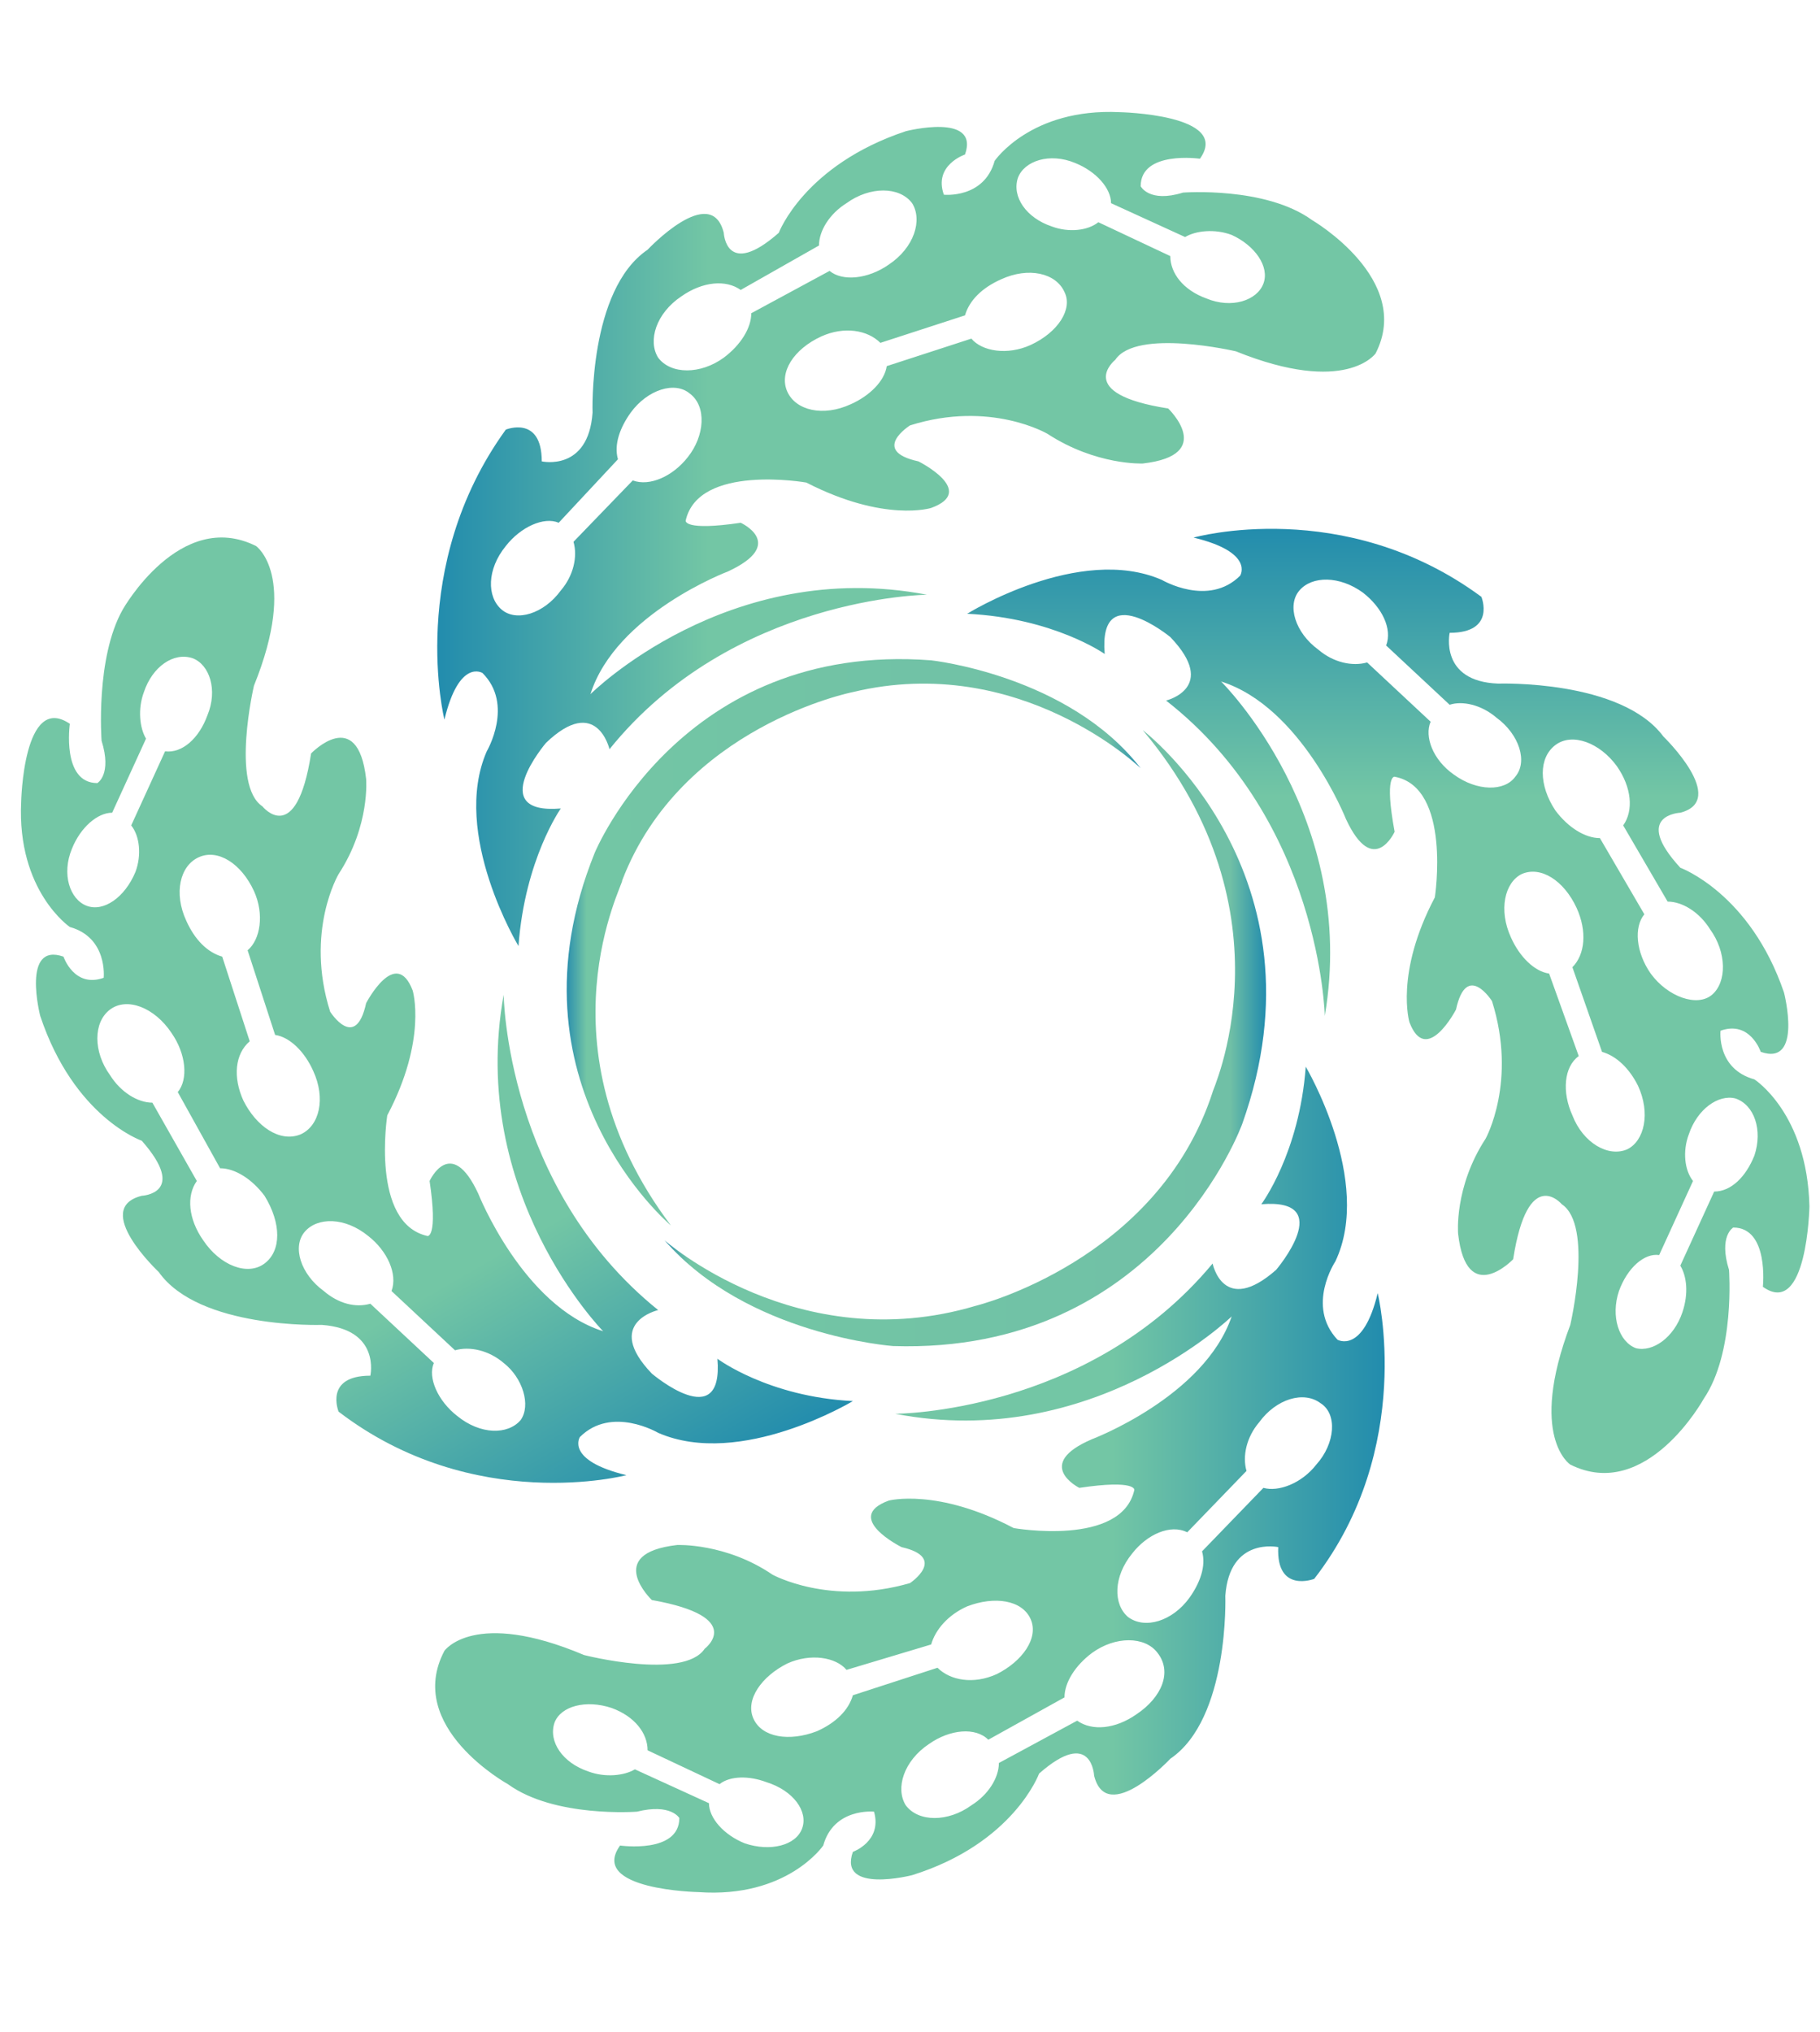
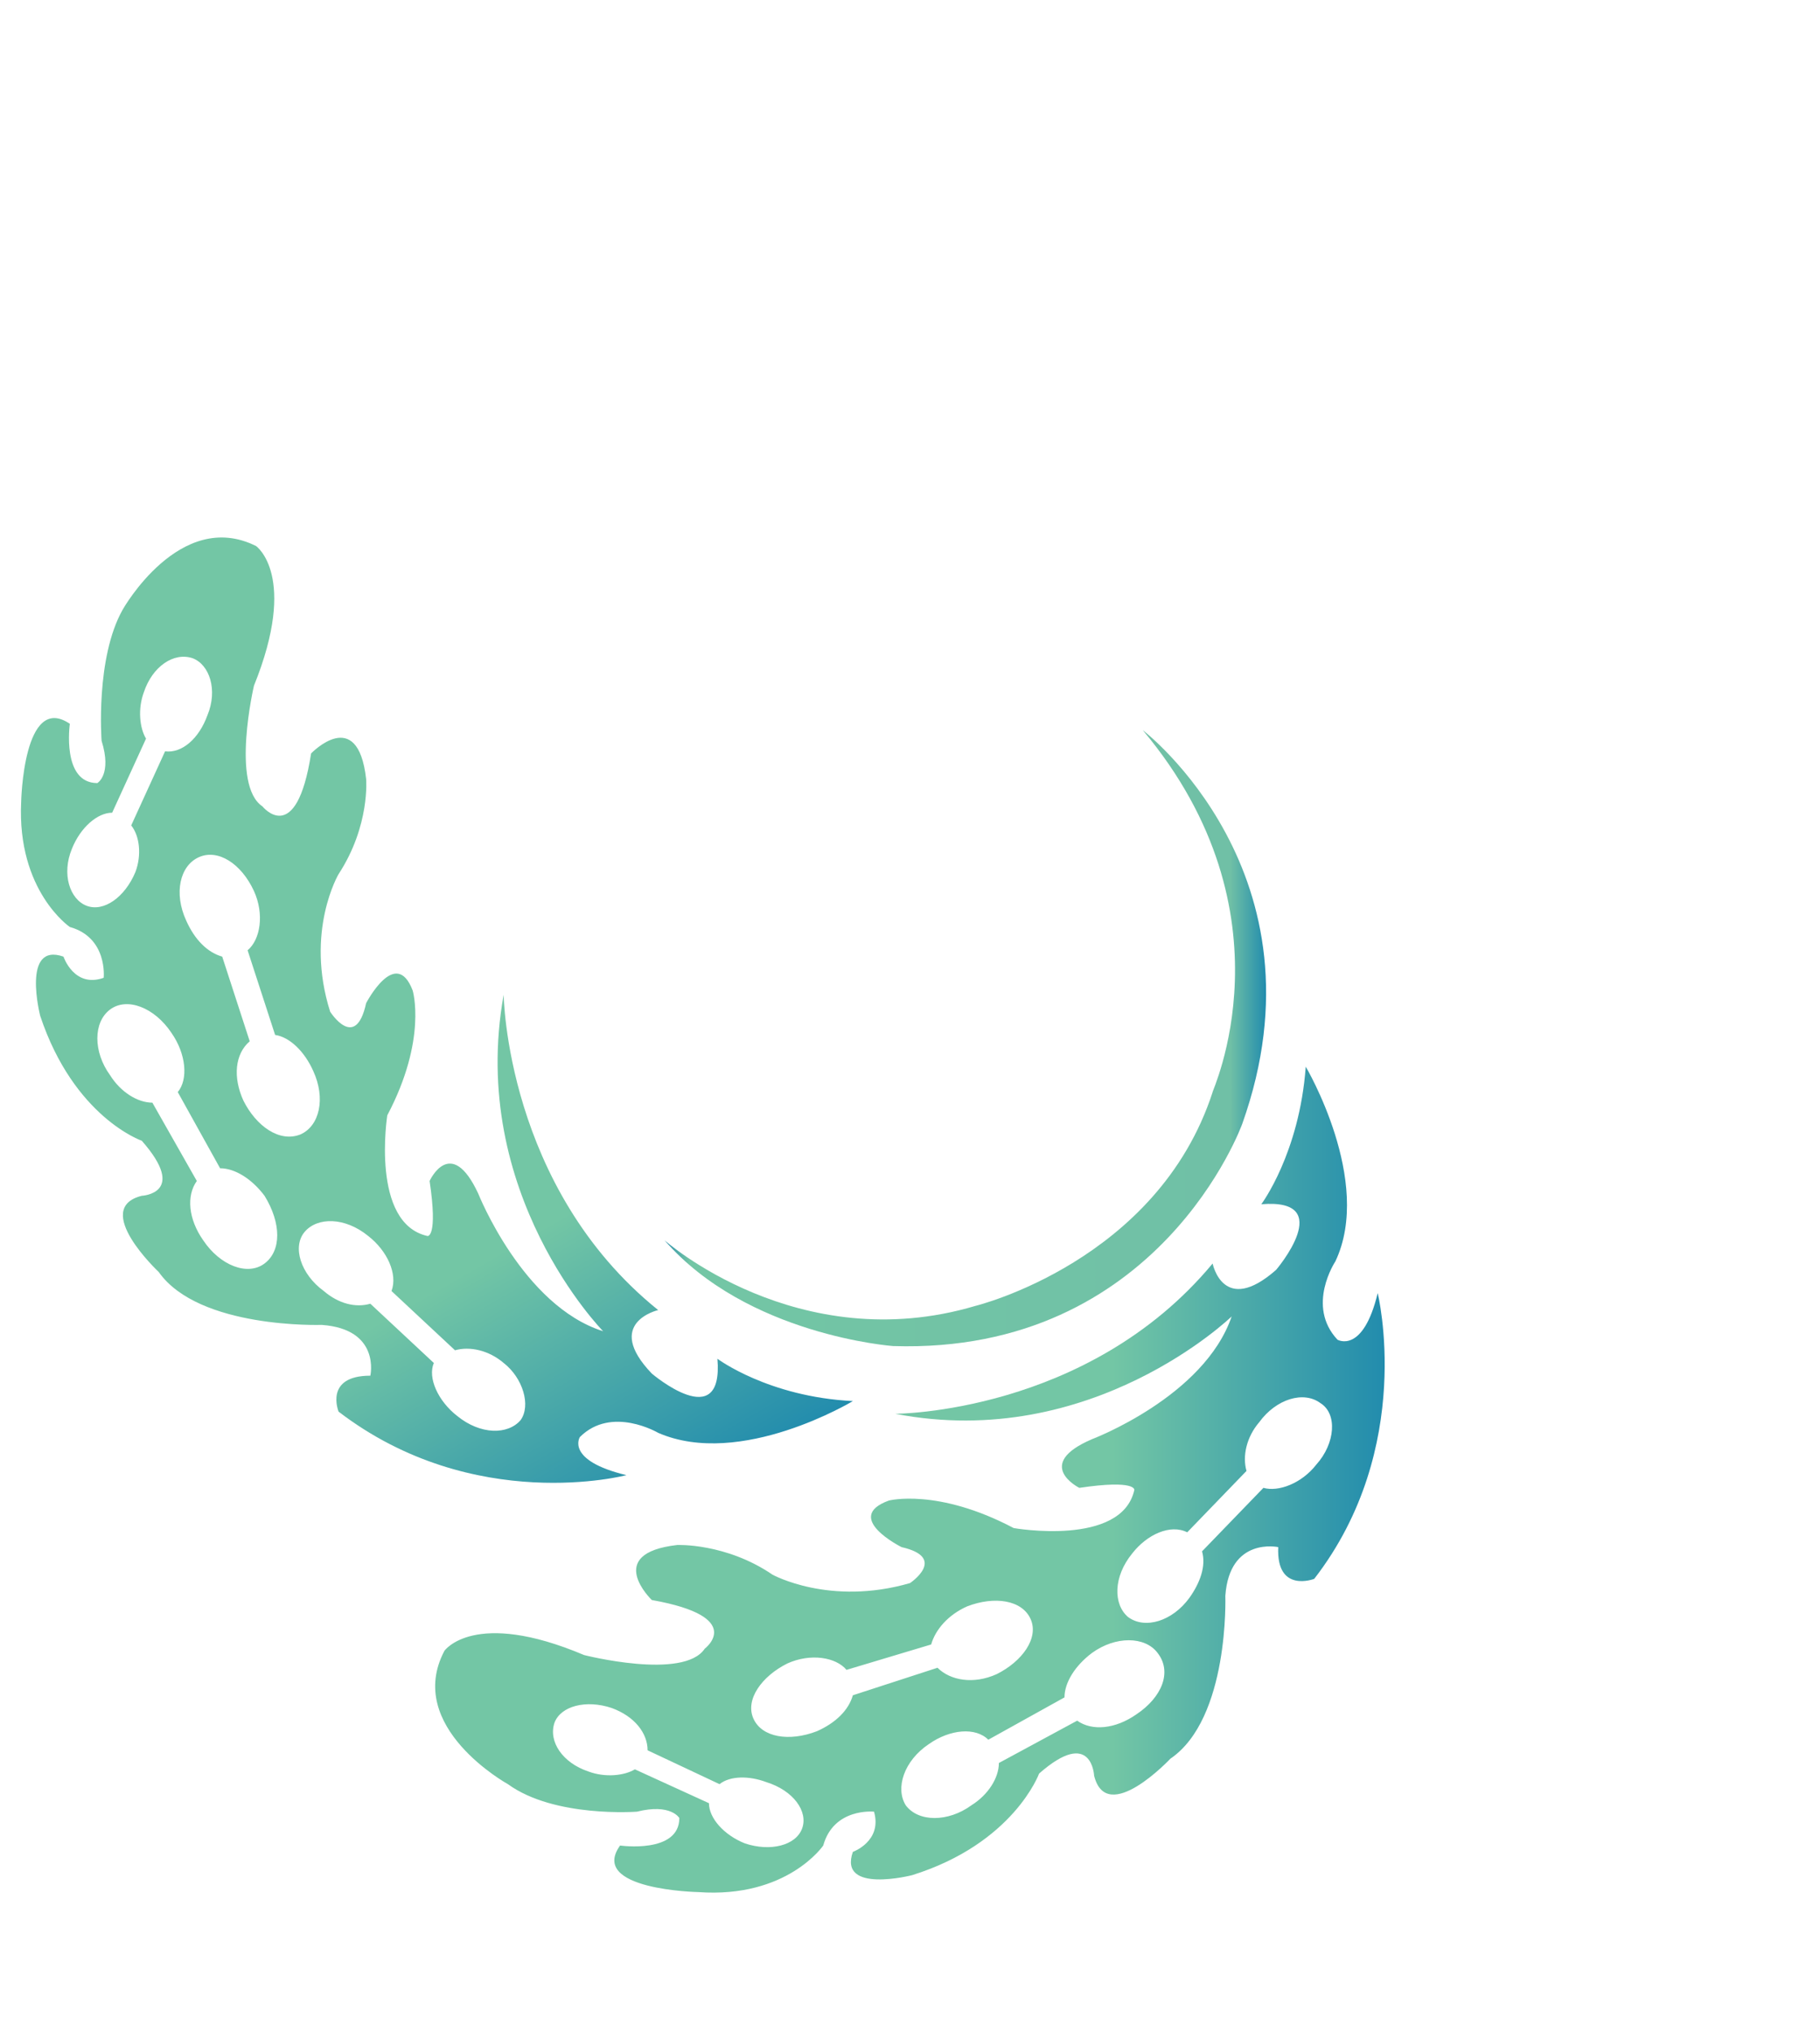
<svg xmlns="http://www.w3.org/2000/svg" version="1.1" id="Layer_1" x="0px" y="0px" viewBox="0 0 86 96" style="enable-background:new 0 0 86 96;" xml:space="preserve">
  <style type="text/css">
	.st0{fill:url(#SVGID_1_);}
	.st1{fill:url(#SVGID_2_);}
	.st2{fill:url(#SVGID_3_);}
	.st3{fill:url(#SVGID_4_);}
	.st4{fill:url(#SVGID_5_);}
	.st5{fill:url(#SVGID_6_);}
</style>
  <g>
    <linearGradient id="SVGID_1_" gradientUnits="userSpaceOnUse" x1="20.554" y1="69.957" x2="65.4" y2="69.957">
      <stop offset="0.714" style="stop-color:#73C6A5" />
      <stop offset="1" style="stop-color:#228CAD" />
    </linearGradient>
    <path class="st0" d="M65.1,61.1c-0.7,2.9-1.9,2.2-1.9,2.2c-1.5-1.6-0.1-3.7-0.1-3.7c1.8-3.8-1.4-9.2-1.4-9.2   c-0.3,4.1-2.1,6.5-2.1,6.5c3.6-0.3,0.7,3.1,0.7,3.1c-2.5,2.2-3-0.3-3-0.3c-5.9,7.1-15,7.1-15,7.1c9.3,1.8,15.9-4.6,15.9-4.6   C56.9,66,51.6,68,51.6,68c-2.8,1.2-0.6,2.3-0.6,2.3c2.7-0.4,2.6,0.1,2.6,0.1c-0.6,2.7-5.7,1.8-5.7,1.8c-3.6-1.9-5.9-1.3-5.9-1.3   c-2.2,0.8,0.6,2.2,0.6,2.2c2.2,0.5,0.4,1.7,0.4,1.7c-3.8,1.1-6.5-0.4-6.5-0.4c-2.2-1.5-4.5-1.4-4.5-1.4c-3.5,0.4-1.2,2.6-1.2,2.6   c4.5,0.8,2.5,2.3,2.5,2.3c-1,1.5-5.7,0.3-5.7,0.3C22.4,76,21,78,21,78c-1.9,3.6,3,6.3,3,6.3c2.2,1.6,6.1,1.3,6.1,1.3   c1.6-0.4,2,0.3,2,0.3c0,1.7-2.8,1.3-2.8,1.3c-1.5,2.1,3.7,2.2,3.7,2.2c4.2,0.3,5.9-2.2,5.9-2.2c0.5-1.8,2.4-1.6,2.4-1.6   c0.4,1.4-1,1.9-1,1.9c-0.7,2,2.8,1.1,2.8,1.1c4.8-1.5,6-4.8,6-4.8c2.5-2.2,2.6,0.1,2.6,0.1c0.6,2.4,3.6-0.8,3.6-0.8   c2.8-1.9,2.6-7.7,2.6-7.7c0.2-2.8,2.5-2.3,2.5-2.3c-0.1,2.2,1.7,1.5,1.7,1.5C66.9,68.4,65.1,61.1,65.1,61.1z M37.9,86.4   c-0.3,0.8-1.5,1.1-2.7,0.7c-1-0.4-1.7-1.2-1.7-1.9l0,0L30,83.6c-0.5,0.3-1.4,0.4-2.2,0.1c-1.2-0.4-1.9-1.4-1.6-2.3   c0.3-0.8,1.5-1.1,2.7-0.7c1.1,0.4,1.7,1.2,1.7,2l3.4,1.6l0,0c0.5-0.4,1.4-0.4,2.2-0.1C37.5,84.6,38.2,85.6,37.9,86.4z M40.3,80.1   c-0.2,0.7-0.8,1.3-1.7,1.7c-1.3,0.5-2.6,0.3-3-0.6c-0.4-0.9,0.4-2,1.6-2.6c1.1-0.5,2.3-0.3,2.8,0.3l4-1.2l0,0   c0.2-0.7,0.8-1.4,1.7-1.8c1.3-0.5,2.6-0.3,3,0.6c0.4,0.9-0.4,2-1.6,2.6c-1.1,0.5-2.2,0.3-2.8-0.3l0,0L40.3,80.1z M53.7,81   c-1,0.7-2.1,0.8-2.8,0.3l0,0l-3.7,2c0,0.7-0.5,1.5-1.3,2c-1.1,0.8-2.5,0.8-3.1,0c-0.5-0.8-0.1-2.1,1.1-2.9c1-0.7,2.2-0.8,2.8-0.2   l3.6-2l0,0c0-0.7,0.5-1.5,1.3-2.1c1.1-0.8,2.5-0.8,3.1,0C55.4,79,54.9,80.2,53.7,81z M62.2,69.2c-0.7,0.9-1.8,1.3-2.5,1.1l0,0   l-2.9,3c0.2,0.7-0.1,1.5-0.6,2.2c-0.8,1.1-2.1,1.5-2.9,0.9c-0.7-0.6-0.7-1.9,0.2-3c0.7-0.9,1.8-1.4,2.6-1l2.8-2.9l0,0   c-0.2-0.7,0-1.6,0.6-2.3c0.8-1.1,2.1-1.5,2.9-0.9C63.2,66.8,63.1,68.2,62.2,69.2z" />
    <linearGradient id="SVGID_2_" gradientUnits="userSpaceOnUse" x1="65.417" y1="69.43" x2="65.417" y2="24.913">
      <stop offset="0.714" style="stop-color:#73C6A5" />
      <stop offset="1" style="stop-color:#228CAD" />
    </linearGradient>
-     <path class="st1" d="M82.9,51c-1.8-0.5-1.6-2.3-1.6-2.3c1.4-0.5,1.9,1,1.9,1c2,0.7,1.1-2.8,1.1-2.8c-1.6-4.7-4.9-5.9-4.9-5.9   c-2.3-2.5,0-2.6,0-2.6c2.3-0.6-0.8-3.6-0.8-3.6c-2-2.7-7.8-2.5-7.8-2.5c-2.8-0.1-2.3-2.4-2.3-2.4c2.2,0,1.5-1.7,1.5-1.7   c-6.5-4.8-13.6-2.8-13.6-2.8c2.9,0.7,2.2,1.8,2.2,1.8c-1.5,1.5-3.7,0.2-3.7,0.2c-3.9-1.7-9.2,1.6-9.2,1.6c4.1,0.2,6.5,1.9,6.5,1.9   c-0.3-3.6,3.1-0.8,3.1-0.8c2.3,2.4-0.2,3-0.2,3c7.3,5.7,7.5,14.9,7.5,14.9c1.6-9.4-4.9-15.8-4.9-15.8c3.8,1.2,5.9,6.5,5.9,6.5   c1.3,2.8,2.3,0.6,2.3,0.6c-0.5-2.7,0-2.6,0-2.6c2.7,0.5,1.9,5.7,1.9,5.7c-1.9,3.6-1.2,5.9-1.2,5.9c0.8,2.1,2.2-0.6,2.2-0.6   c0.5-2.3,1.7-0.4,1.7-0.4c1.2,3.8-0.3,6.5-0.3,6.5c-1.5,2.3-1.3,4.5-1.3,4.5c0.4,3.5,2.6,1.2,2.6,1.2c0.7-4.5,2.3-2.6,2.3-2.6   c1.5,1,0.4,5.7,0.4,5.7c-2,5.3,0,6.6,0,6.6c3.6,1.8,6.3-3.1,6.3-3.1c1.5-2.2,1.2-6.1,1.2-6.1c-0.5-1.6,0.2-2,0.2-2   c1.7,0,1.4,2.8,1.4,2.8c2.1,1.5,2.2-3.8,2.2-3.8C85.4,52.6,82.9,51,82.9,51z M73.5,35.2c0.8-0.6,2.1-0.1,2.9,1   c0.7,1,0.8,2.1,0.3,2.8l0,0l2.1,3.6c0.7,0,1.5,0.5,2,1.3c0.8,1.1,0.8,2.5,0.1,3.1s-2.1,0.1-2.9-1c-0.7-1-0.8-2.2-0.3-2.8l-2.1-3.6   l0,0c-0.7,0-1.5-0.5-2.1-1.3C72.7,37.1,72.7,35.8,73.5,35.2z M68.7,36.6c-1-0.7-1.4-1.8-1.1-2.5l-3-2.8l0,0c-0.7,0.2-1.6,0-2.3-0.6   c-1.1-0.8-1.5-2.1-0.9-2.8c0.6-0.7,1.9-0.7,3,0.1c0.9,0.7,1.4,1.7,1.1,2.5l0,0l3,2.8c0.6-0.2,1.5,0,2.2,0.6   c1.1,0.8,1.5,2.1,0.9,2.8C71.1,37.4,69.8,37.4,68.7,36.6z M74.3,52.7c-0.5-1.1-0.4-2.3,0.3-2.8L73.2,46l0,0   c-0.7-0.1-1.4-0.8-1.8-1.7c-0.6-1.3-0.3-2.6,0.5-3c0.9-0.4,2,0.3,2.6,1.6c0.5,1.1,0.4,2.2-0.2,2.8l0,0l1.4,4   c0.7,0.2,1.3,0.8,1.7,1.6c0.6,1.3,0.3,2.6-0.5,3C76,54.7,74.8,54,74.3,52.7z M82.9,54.6c-0.4,1-1.1,1.7-1.9,1.7l0,0l-1.6,3.5   c0.3,0.5,0.4,1.3,0.1,2.2c-0.4,1.2-1.4,1.9-2.2,1.7c-0.8-0.3-1.2-1.5-0.8-2.7c0.4-1.1,1.2-1.8,1.9-1.7l1.6-3.5l0,0   c-0.4-0.5-0.5-1.4-0.2-2.2c0.4-1.2,1.4-1.9,2.2-1.7C82.9,52.2,83.3,53.4,82.9,54.6z" />
    <linearGradient id="SVGID_3_" gradientUnits="userSpaceOnUse" x1="65.408" y1="25.014" x2="20.685" y2="25.014">
      <stop offset="0.714" style="stop-color:#73C6A5" />
      <stop offset="1" style="stop-color:#228CAD" />
    </linearGradient>
-     <path class="st2" d="M62,10.4c-2.2-1.6-6.1-1.3-6.1-1.3c-1.6,0.5-2-0.3-2-0.3c0-1.7,2.8-1.3,2.8-1.3c1.5-2.1-3.8-2.2-3.8-2.2   c-4.2-0.2-5.9,2.3-5.9,2.3c-0.5,1.8-2.4,1.6-2.4,1.6c-0.5-1.4,1-1.9,1-1.9c0.7-2-2.8-1.1-2.8-1.1c-4.8,1.6-6,4.8-6,4.8   c-2.5,2.2-2.6,0-2.6,0c-0.6-2.4-3.6,0.8-3.6,0.8c-2.8,1.9-2.6,7.7-2.6,7.7c-0.2,2.8-2.4,2.3-2.4,2.3c0-2.2-1.7-1.5-1.7-1.5   C19.2,26.8,21,34,21,34c0.7-2.9,1.8-2.2,1.8-2.2c1.5,1.5,0.2,3.7,0.2,3.7c-1.7,3.9,1.5,9.2,1.5,9.2c0.3-4.1,2-6.5,2-6.5   c-3.6,0.3-0.7-3.1-0.7-3.1c2.4-2.3,3,0.3,3,0.3c5.8-7.2,15-7.3,15-7.3c-9.4-1.8-15.9,4.7-15.9,4.7c1.2-3.8,6.5-5.8,6.5-5.8   c2.8-1.3,0.6-2.3,0.6-2.3c-2.7,0.4-2.6-0.1-2.6-0.1c0.6-2.7,5.7-1.8,5.7-1.8C41.8,24.7,44,24,44,24c2.2-0.8-0.6-2.2-0.6-2.2   c-2.3-0.5-0.4-1.7-0.4-1.7c3.8-1.2,6.5,0.4,6.5,0.4c2.3,1.5,4.5,1.4,4.5,1.4c3.5-0.4,1.2-2.6,1.2-2.6c-4.5-0.7-2.5-2.3-2.5-2.3   c1-1.5,5.7-0.4,5.7-0.4c5.2,2.1,6.6,0.1,6.6,0.1C66.8,13.2,62,10.4,62,10.4z M32.5,21.6c-0.7,0.9-1.8,1.4-2.6,1.1l-2.8,2.9l0,0   c0.2,0.7,0,1.6-0.6,2.3c-0.8,1.1-2.1,1.5-2.8,0.9c-0.7-0.6-0.7-1.9,0.2-3c0.7-0.9,1.8-1.4,2.5-1.1l0,0l2.8-3   c-0.2-0.7,0.1-1.5,0.6-2.2c0.8-1.1,2.1-1.5,2.8-0.9C33.4,19.2,33.3,20.6,32.5,21.6z M35.5,14.8L35.5,14.8c0,0.7-0.5,1.5-1.3,2.1   c-1.1,0.8-2.5,0.8-3.1,0c-0.5-0.8-0.1-2.1,1.1-2.9c1-0.7,2.1-0.8,2.8-0.3l0,0l3.7-2.1c0-0.7,0.5-1.5,1.3-2c1.1-0.8,2.5-0.8,3.1,0   c0.5,0.8,0.1,2.1-1.1,2.9c-1,0.7-2.2,0.8-2.8,0.3L35.5,14.8z M48.7,16.3c-1.1,0.5-2.3,0.3-2.8-0.3l-4,1.3l0,0   c-0.1,0.7-0.8,1.4-1.7,1.8c-1.3,0.6-2.6,0.3-3-0.6c-0.4-0.9,0.3-2,1.6-2.6c1.1-0.5,2.2-0.3,2.8,0.3l0,0l4-1.3   c0.2-0.7,0.8-1.3,1.7-1.7c1.3-0.6,2.6-0.3,3,0.6C50.7,14.6,50,15.7,48.7,16.3z M59.7,13.4c-0.3,0.8-1.5,1.2-2.7,0.7   c-1.1-0.4-1.7-1.2-1.7-2l-3.4-1.6l0,0c-0.5,0.4-1.4,0.5-2.2,0.2c-1.2-0.4-1.9-1.4-1.6-2.3c0.3-0.8,1.5-1.2,2.7-0.7   c1,0.4,1.7,1.2,1.7,1.9l0,0l3.5,1.6c0.5-0.3,1.4-0.4,2.2-0.1C59.3,11.6,60,12.6,59.7,13.4z" />
    <linearGradient id="SVGID_4_" gradientUnits="userSpaceOnUse" x1="3.924" y1="28.77" x2="29.262" y2="72.655">
      <stop offset="0.714" style="stop-color:#73C6A5" />
      <stop offset="1" style="stop-color:#228CAD" />
    </linearGradient>
    <path class="st3" d="M33.9,64.2c0.3,3.6-3.1,0.7-3.1,0.7c-2.3-2.4,0.3-3,0.3-3C23.9,56.1,23.8,47,23.8,47   c-1.7,9.4,4.7,15.9,4.7,15.9c-3.8-1.2-5.9-6.5-5.9-6.5c-1.3-2.8-2.3-0.6-2.3-0.6c0.4,2.7-0.1,2.6-0.1,2.6c-2.7-0.6-1.9-5.7-1.9-5.7   c1.9-3.6,1.2-5.9,1.2-5.9c-0.8-2.1-2.2,0.6-2.2,0.6c-0.5,2.3-1.7,0.4-1.7,0.4c-1.2-3.8,0.4-6.5,0.4-6.5c1.5-2.3,1.3-4.5,1.3-4.5   c-0.4-3.5-2.6-1.2-2.6-1.2c-0.7,4.5-2.3,2.5-2.3,2.5c-1.5-1-0.4-5.7-0.4-5.7c2.1-5.2,0.1-6.6,0.1-6.6c-3.6-1.8-6.3,3-6.3,3   C4.5,31.1,4.8,35,4.8,35c0.5,1.6-0.2,2-0.2,2c-1.7,0-1.3-2.8-1.3-2.8C1.1,32.7,1,37.9,1,37.9c-0.2,4.2,2.3,5.9,2.3,5.9   c1.8,0.5,1.6,2.4,1.6,2.4c-1.4,0.5-1.9-1-1.9-1C1,44.5,1.9,48,1.9,48c1.6,4.8,4.8,5.9,4.8,5.9c2.2,2.5,0,2.6,0,2.6   c-2.4,0.6,0.8,3.6,0.8,3.6c1.9,2.7,7.7,2.5,7.7,2.5c2.8,0.2,2.3,2.4,2.3,2.4c-2.2,0-1.5,1.7-1.5,1.7c6.4,4.9,13.6,3,13.6,3   c-2.9-0.7-2.2-1.8-2.2-1.8c1.5-1.5,3.7-0.2,3.7-0.2c3.9,1.7,9.2-1.5,9.2-1.5C36.3,66,33.9,64.2,33.9,64.2z M4.1,42.8   c-0.8-0.3-1.2-1.5-0.7-2.7c0.4-1,1.2-1.7,1.9-1.7l0,0l1.6-3.5c-0.3-0.5-0.4-1.4-0.1-2.2c0.4-1.2,1.4-1.9,2.3-1.6   c0.8,0.3,1.2,1.5,0.7,2.7c-0.4,1.1-1.2,1.8-2,1.7L6.2,39l0,0c0.4,0.5,0.5,1.4,0.2,2.2C5.9,42.4,4.9,43.1,4.1,42.8z M12.5,59.7   c-0.8,0.6-2.1,0.1-2.9-1.1c-0.7-1-0.8-2.1-0.3-2.8l0,0l-2.1-3.7c-0.7,0-1.5-0.5-2-1.3c-0.8-1.1-0.8-2.5,0-3.1   c0.8-0.6,2.1-0.1,2.9,1.1c0.7,1,0.8,2.2,0.3,2.8l2,3.6l0,0c0.7,0,1.5,0.5,2.1,1.3C13.3,57.8,13.3,59.1,12.5,59.7z M11.5,52   c-0.5-1.1-0.4-2.2,0.3-2.8l0,0l-1.3-4c-0.7-0.2-1.3-0.8-1.7-1.7c-0.6-1.3-0.3-2.6,0.6-3c0.9-0.4,2,0.3,2.6,1.6   c0.5,1.1,0.3,2.3-0.3,2.8l1.3,4l0,0c0.7,0.1,1.4,0.8,1.8,1.7c0.6,1.3,0.3,2.6-0.6,3C13.2,54,12.1,53.2,11.5,52z M24.6,67.1   c-0.6,0.7-1.9,0.7-3-0.2c-0.9-0.7-1.4-1.8-1.1-2.5l0,0l-3-2.8c-0.7,0.2-1.5,0-2.2-0.6c-1.1-0.8-1.5-2.1-0.9-2.8   c0.6-0.7,1.9-0.7,3,0.2c0.9,0.7,1.4,1.8,1.1,2.6l3,2.8l0,0c0.7-0.2,1.6,0,2.3,0.6C24.7,65.1,25.1,66.4,24.6,67.1z" />
    <linearGradient id="SVGID_5_" gradientUnits="userSpaceOnUse" x1="26.808" y1="44.485" x2="53.989" y2="44.485">
      <stop offset="0" style="stop-color:#2D90AD" />
      <stop offset="3.351955e-02" style="stop-color:#73C6A5" />
      <stop offset="0.941" style="stop-color:#70C0A6" />
      <stop offset="1" style="stop-color:#228CAD" />
    </linearGradient>
-     <path class="st4" d="M31.7,57.9c0,0-8-6.7-3.6-17.6c0,0,4.1-10,15.9-9.1c0,0,6.5,0.7,9.9,5.1c0,0-5.7-5.5-13.6-3.6   c0,0-8.1,1.6-10.9,8.9C29.5,41.7,25.3,49.4,31.7,57.9z" />
    <linearGradient id="SVGID_6_" gradientUnits="userSpaceOnUse" x1="31.33" y1="49.073" x2="59.817" y2="49.073">
      <stop offset="0" style="stop-color:#2D90AD" />
      <stop offset="4.469274e-02" style="stop-color:#73C6A5" />
      <stop offset="0.941" style="stop-color:#70C0A6" />
      <stop offset="1" style="stop-color:#228CAD" />
    </linearGradient>
    <path class="st5" d="M54,34.5c0,0,8.9,6.8,4.7,18.6c0,0-3.9,10.9-16.5,10.5c0,0-6.9-0.5-10.8-5c0,0,6.3,5.6,14.7,3.1   c0,0,8.6-2.1,11.2-10.1C57.2,51.7,61.3,43.2,54,34.5z" />
  </g>
</svg>